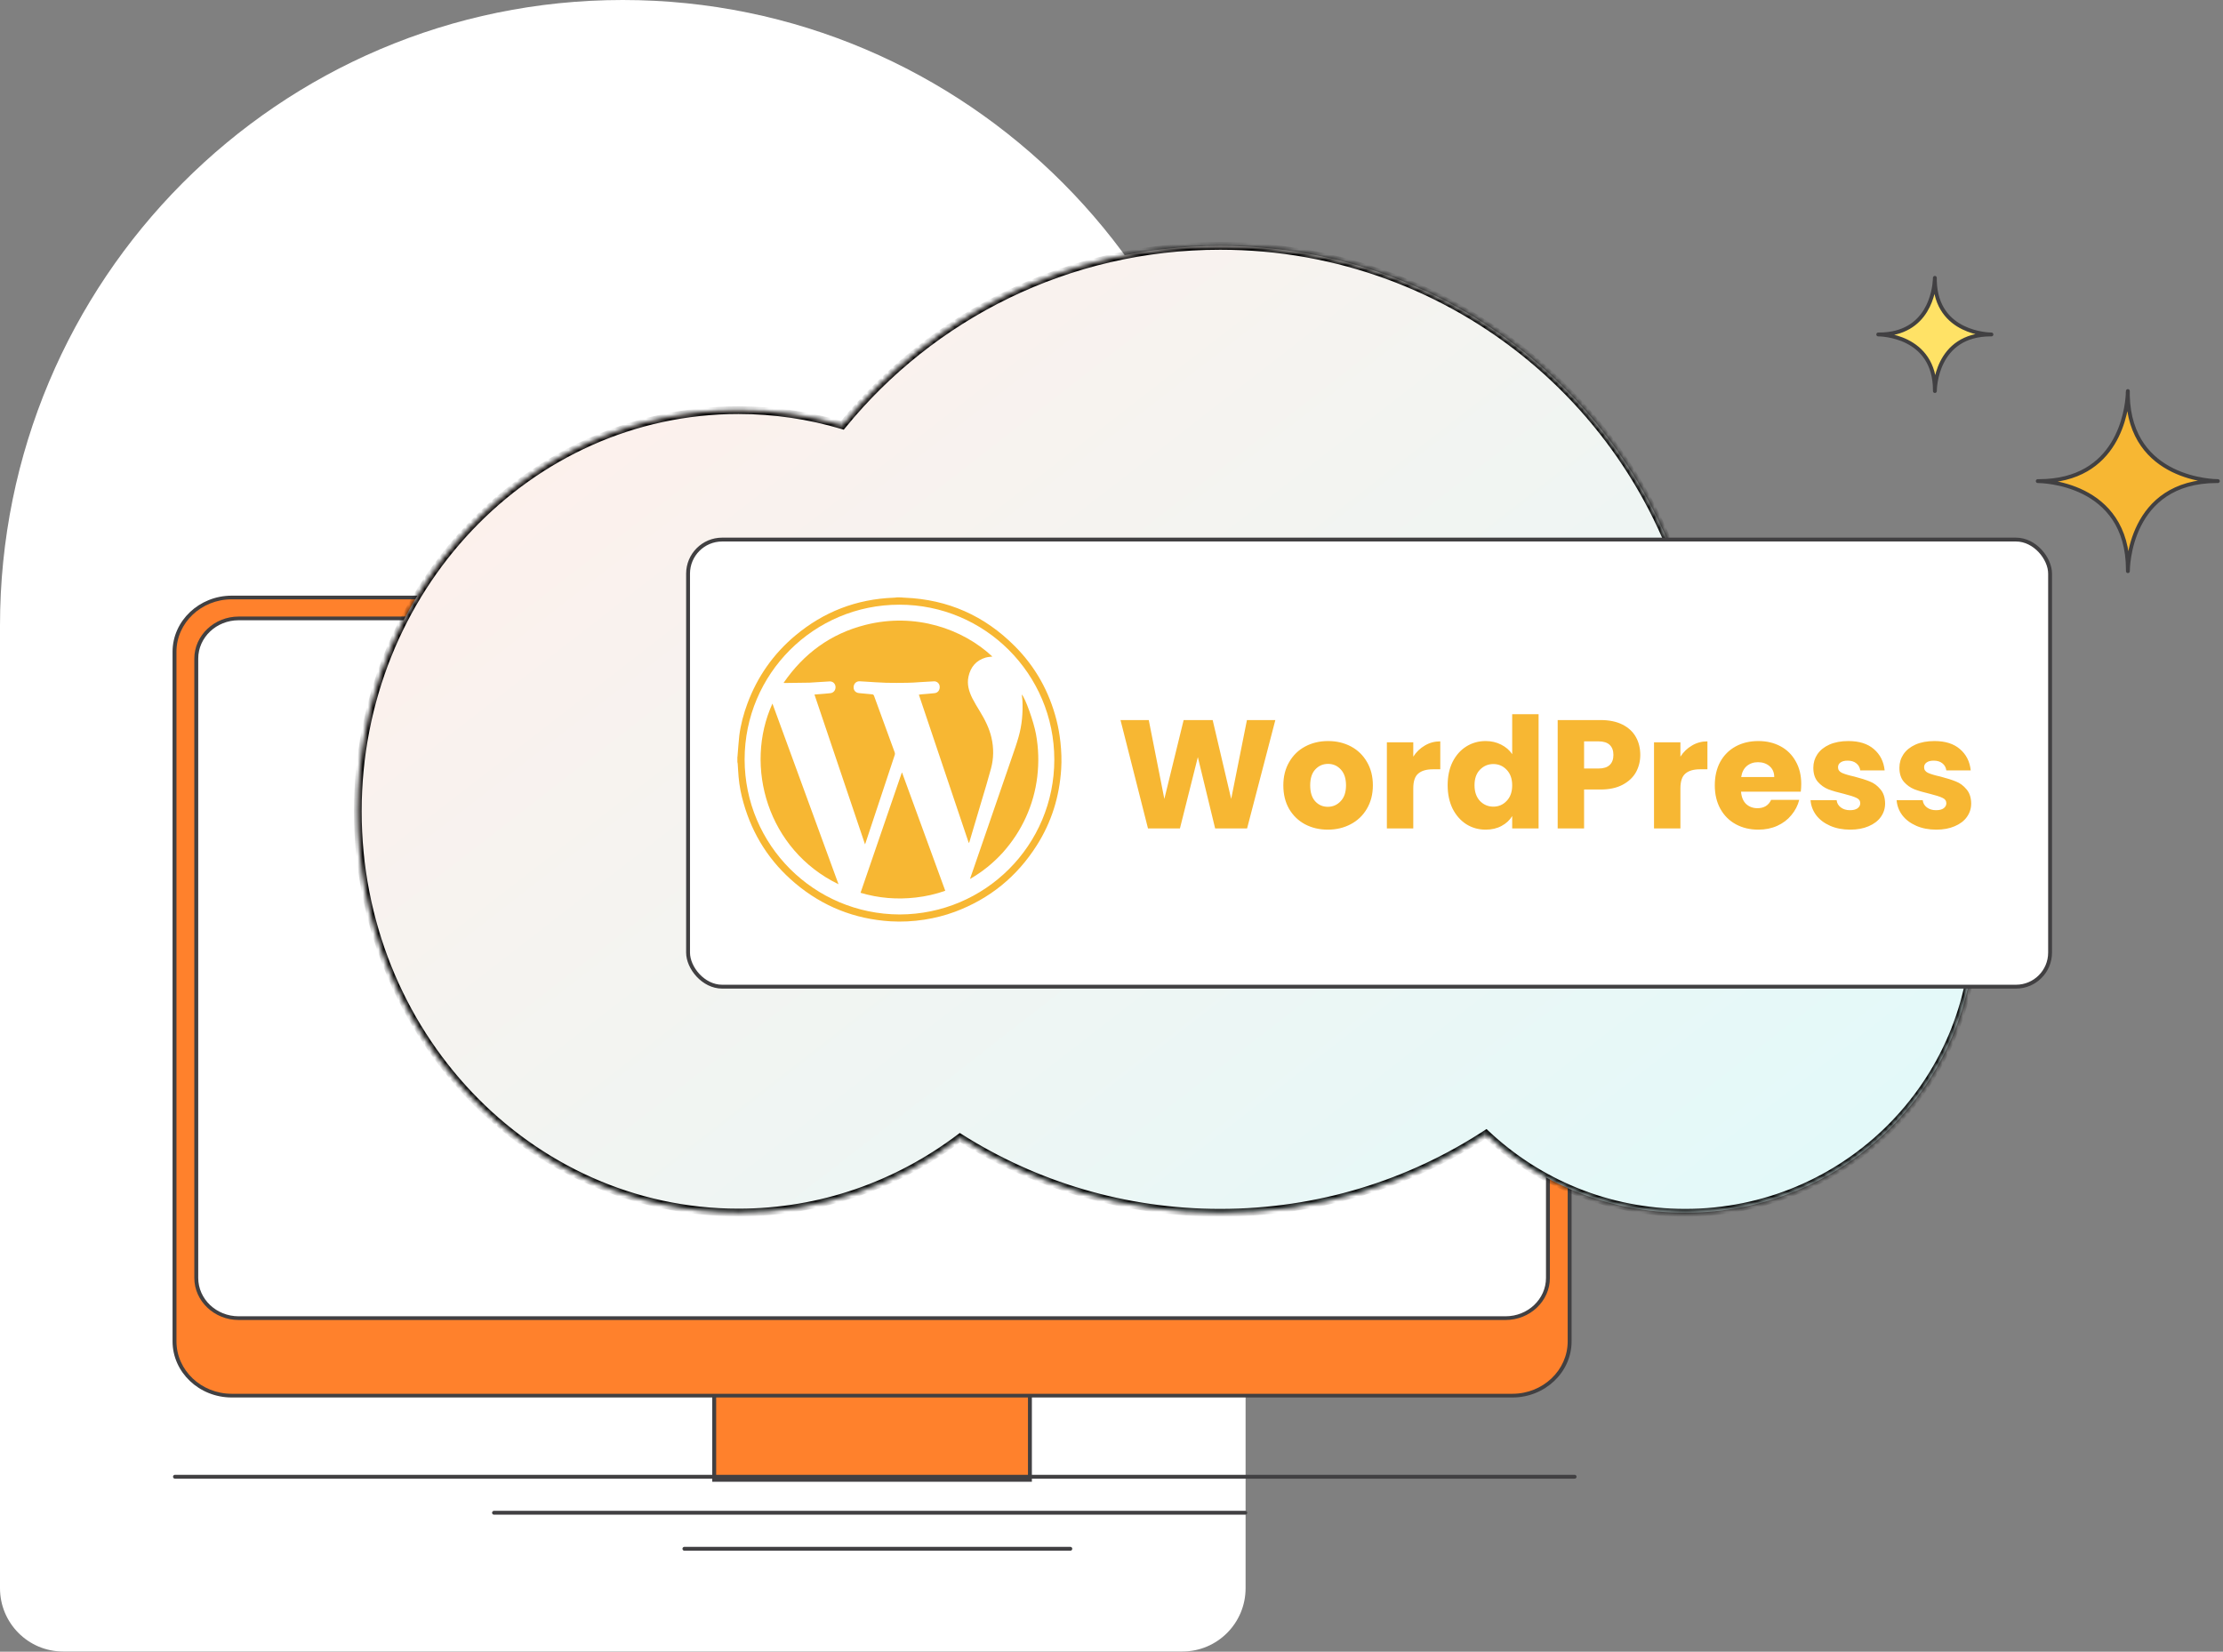
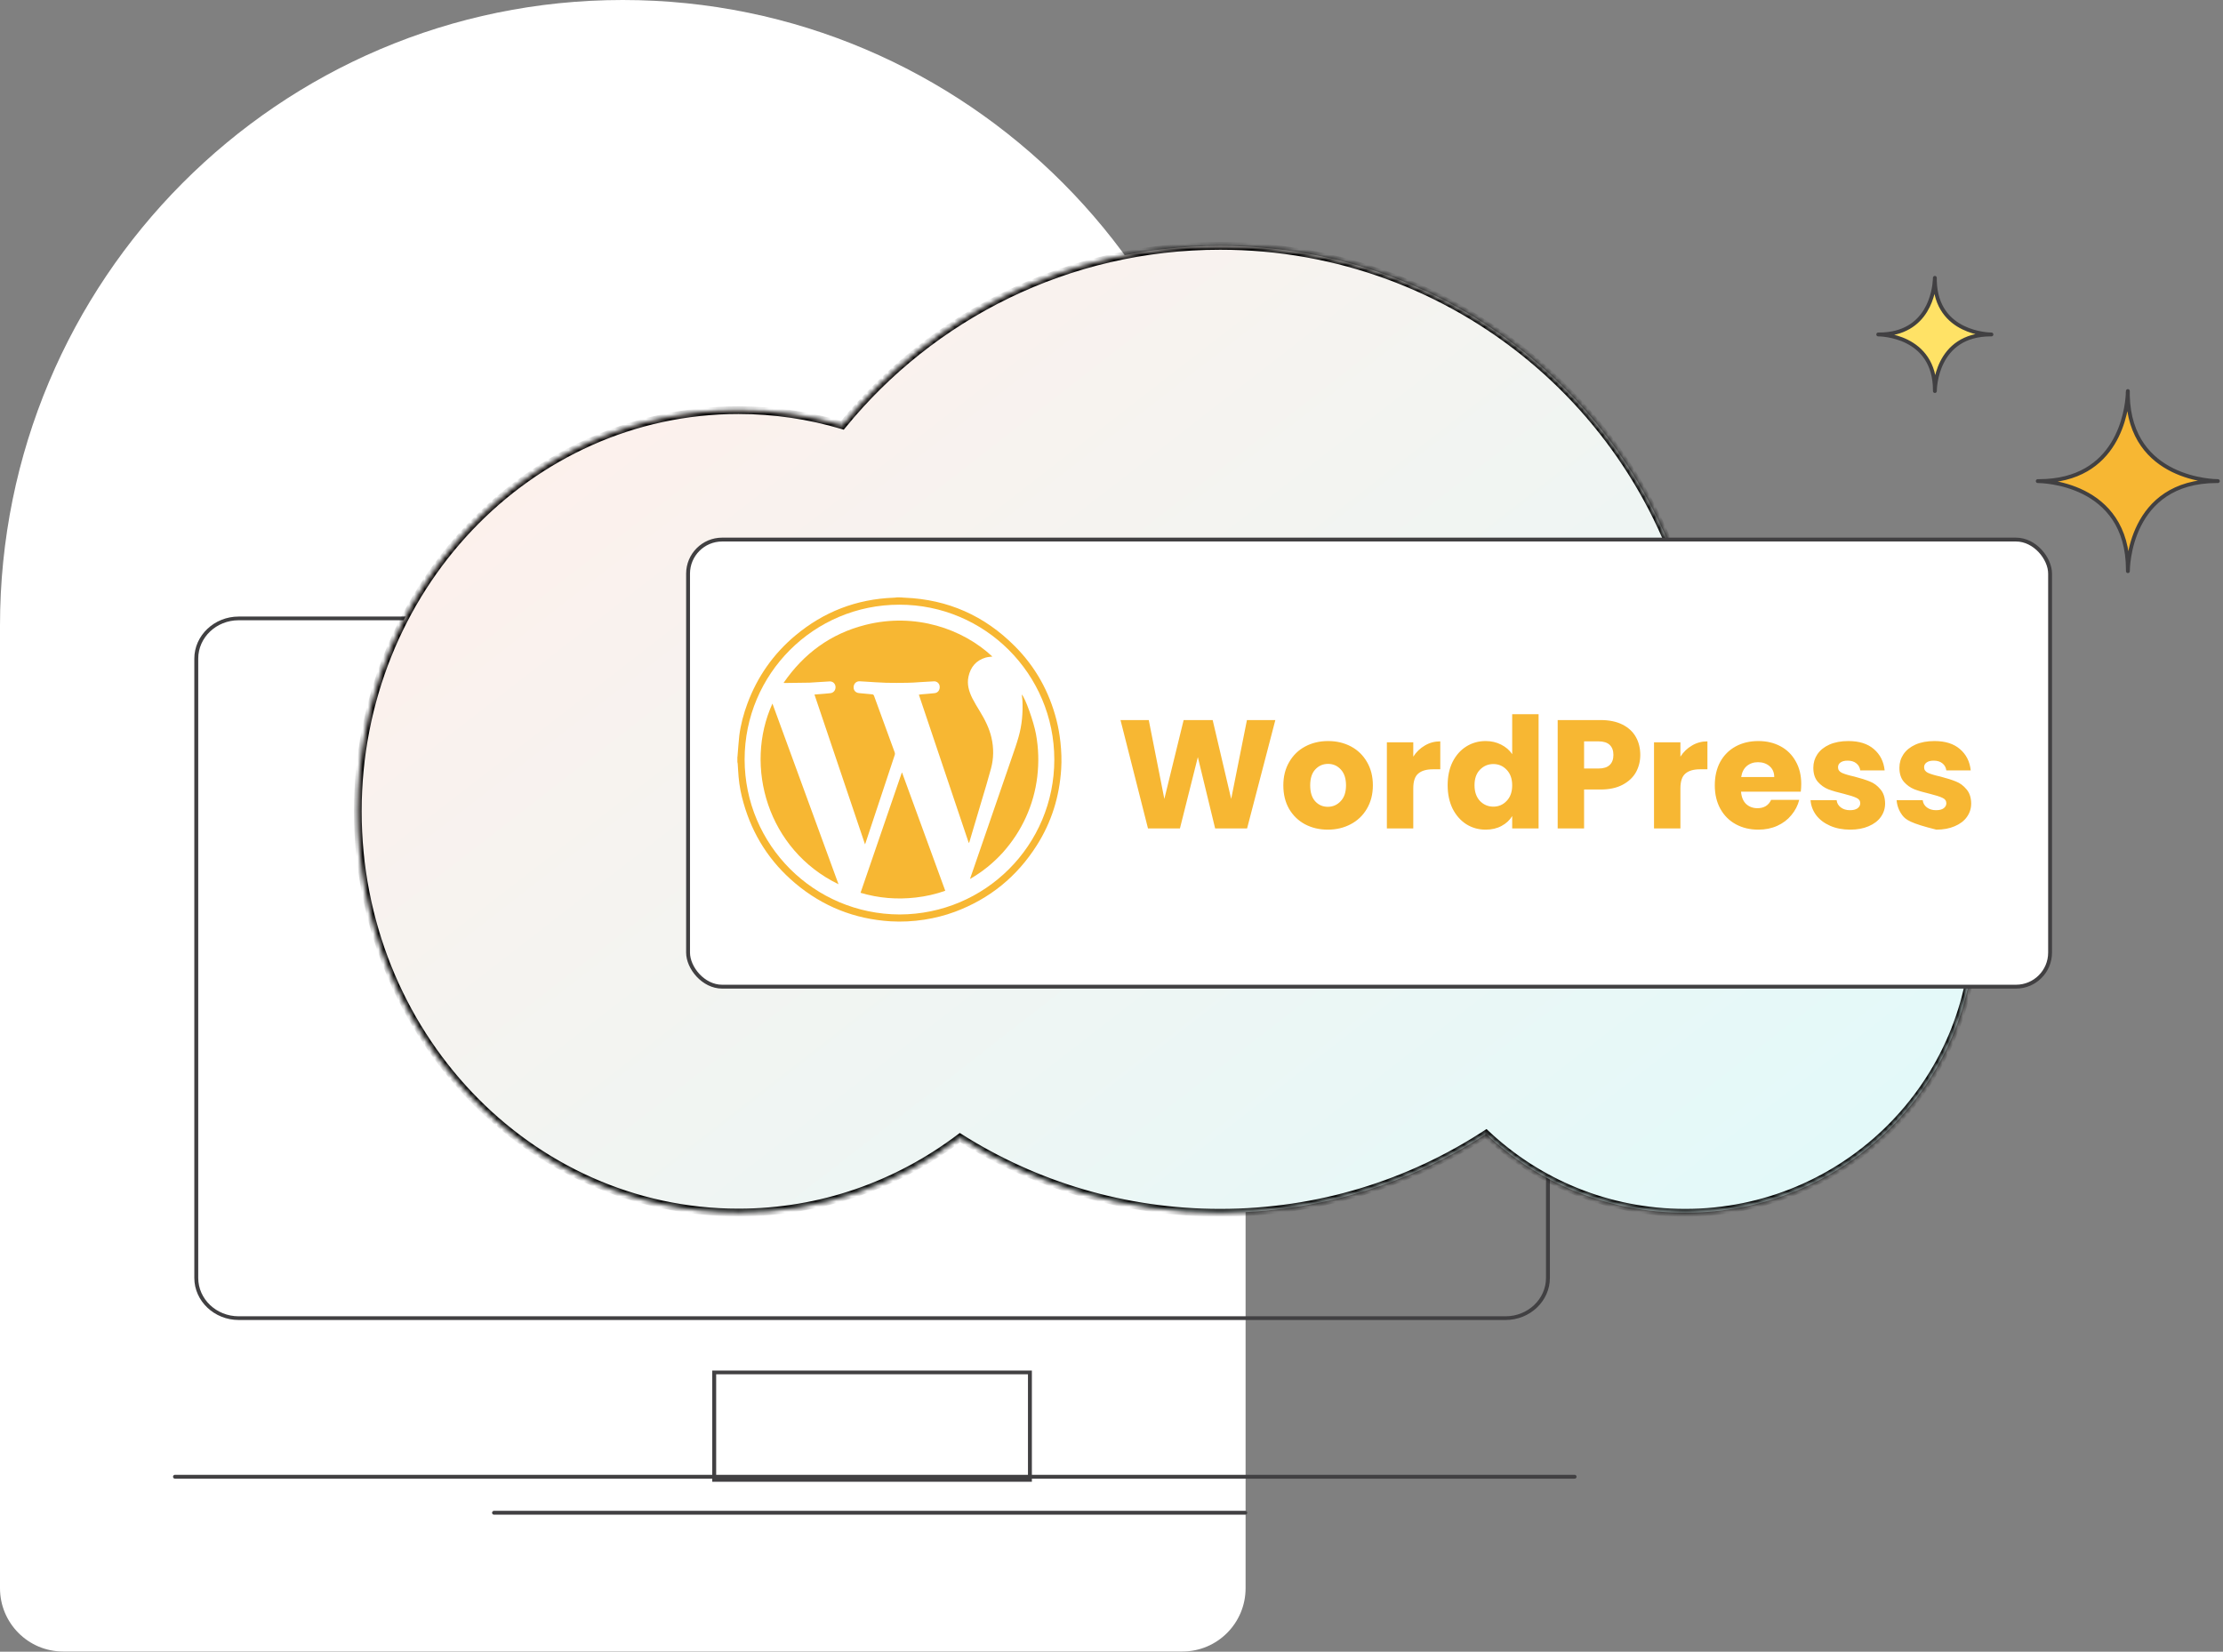
<svg xmlns="http://www.w3.org/2000/svg" width="432" height="321" viewBox="0 0 432 321" fill="none">
  <rect x="0" y="0" width="432" height="321" fill="#808080" stroke="none" />
  <path d="M229.785 320.965H12.244C5.491 320.965 0 315.45 0 308.667V121.575C0 54.432 54.166 0 121.015 0C187.864 0 242.057 54.432 242.057 121.575V308.667C242.057 315.45 236.566 320.965 229.785 320.965Z" fill="white" />
  <path d="M431 93.5C430.503 93.5 413.947 93.368 413.508 76.91V76C413.508 76.041 413.508 76.207 413.492 76.471C413.492 76.397 413.483 76.331 413.483 76.256V76.604C413.31 79.689 411.687 93.5 396.224 93.5H396C396.48 93.5 413.517 93.624 413.517 110.768V111C413.517 110.52 413.641 93.5 430.793 93.5H430.197H431Z" fill="#F7B733" stroke="#414042" stroke-width="0.75" stroke-miterlimit="10" stroke-linecap="round" stroke-linejoin="round" />
  <path d="M387 65C386.688 65 376.281 64.917 376.005 54.572V54C376.005 54.026 376.005 54.13 375.995 54.296C375.995 54.249 375.99 54.208 375.99 54.161V54.38C375.88 56.319 374.86 65 365.14 65H365C365.302 65 376.01 65.078 376.01 75.854V76C376.01 75.698 376.088 65 386.87 65H386.495H387Z" fill="#FFE266" stroke="#414042" stroke-width="0.75" stroke-miterlimit="10" stroke-linecap="round" stroke-linejoin="round" />
-   <path d="M200.156 266.721H138.803V287.609H200.156V266.721Z" fill="#FF812C" />
  <path d="M199.767 267.087V287.253H139.174V267.087H199.767ZM200.527 266.366H138.414V287.975H200.527V266.366Z" fill="#414042" />
-   <path d="M45.031 271.232C38.909 271.232 33.922 266.5 33.922 260.691V126.661C33.922 120.843 38.909 116.121 45.031 116.121H293.92C300.042 116.121 305.029 120.853 305.029 126.661V260.682C305.029 266.49 300.042 271.222 293.92 271.222H45.031V271.232Z" fill="#FF812C" />
-   <path d="M293.917 116.486C299.836 116.486 304.651 121.055 304.651 126.671V260.691C304.651 266.308 299.836 270.876 293.917 270.876H45.027C39.108 270.876 34.293 266.308 34.293 260.691V126.661C34.293 121.045 39.108 116.477 45.027 116.477H293.917M293.917 115.765H45.027C38.703 115.765 33.533 120.67 33.533 126.671V260.691C33.533 266.692 38.703 271.597 45.027 271.597H293.917C300.241 271.597 305.411 266.692 305.411 260.691V126.661C305.411 120.67 300.241 115.765 293.917 115.765Z" fill="#414042" />
-   <path d="M46.381 256.181C41.84 256.181 38.141 252.671 38.141 248.363V127.998C38.141 123.69 41.84 120.179 46.381 120.179H292.584C297.125 120.179 300.825 123.69 300.825 127.998V248.363C300.825 252.671 297.125 256.181 292.584 256.181H46.381Z" fill="white" />
  <path d="M292.58 120.545C296.919 120.545 300.436 123.891 300.436 127.998V248.363C300.436 252.479 296.909 255.816 292.58 255.816H46.377C42.039 255.816 38.522 252.469 38.522 248.363V127.998C38.522 123.882 42.049 120.545 46.377 120.545H292.58ZM292.58 119.824H46.377C41.634 119.824 37.762 123.507 37.762 127.998V248.363C37.762 252.863 41.644 256.537 46.377 256.537H292.58C297.324 256.537 301.196 252.854 301.196 248.363V127.998C301.196 123.497 297.314 119.824 292.58 119.824Z" fill="#414042" />
  <path d="M34 287H306" stroke="#414042" stroke-width="0.75" stroke-miterlimit="10" stroke-linecap="round" stroke-linejoin="round" />
  <path d="M96 294H242" stroke="#414042" stroke-width="0.75" stroke-miterlimit="10" stroke-linecap="round" stroke-linejoin="round" />
-   <path d="M133 301H208" stroke="#414042" stroke-width="0.75" stroke-miterlimit="10" stroke-linecap="round" stroke-linejoin="round" />
  <mask id="path-13-inside-1_680_248" fill="white">
    <path fill-rule="evenodd" clip-rule="evenodd" d="M288.797 220.379C273.949 230.062 256.193 235.693 237.115 235.693C218.515 235.693 201.171 230.341 186.554 221.099C174.428 230.257 159.567 235.648 143.511 235.648C102.654 235.648 69.533 200.74 69.533 157.679C69.533 114.618 102.654 79.71 143.511 79.71C150.513 79.71 157.287 80.735 163.706 82.651C181.015 61.382 207.469 47.786 237.115 47.786C283.047 47.786 321.318 80.426 329.783 123.669C359.813 124.872 383.788 149.479 383.788 179.658C383.788 210.605 358.577 235.693 327.479 235.693C312.499 235.693 298.885 229.872 288.797 220.379Z" />
  </mask>
  <path fill-rule="evenodd" clip-rule="evenodd" d="M288.797 220.379C273.949 230.062 256.193 235.693 237.115 235.693C218.515 235.693 201.171 230.341 186.554 221.099C174.428 230.257 159.567 235.648 143.511 235.648C102.654 235.648 69.533 200.74 69.533 157.679C69.533 114.618 102.654 79.71 143.511 79.71C150.513 79.71 157.287 80.735 163.706 82.651C181.015 61.382 207.469 47.786 237.115 47.786C283.047 47.786 321.318 80.426 329.783 123.669C359.813 124.872 383.788 149.479 383.788 179.658C383.788 210.605 358.577 235.693 327.479 235.693C312.499 235.693 298.885 229.872 288.797 220.379Z" fill="url(#paint0_linear_680_248)" />
  <path d="M288.797 220.379L289.311 219.832L288.882 219.428L288.387 219.75L288.797 220.379ZM186.554 221.099L186.955 220.465L186.516 220.188L186.102 220.501L186.554 221.099ZM163.706 82.651L163.492 83.369L163.972 83.513L164.288 83.124L163.706 82.651ZM329.783 123.669L329.047 123.814L329.161 124.395L329.753 124.419L329.783 123.669ZM288.387 219.75C273.658 229.356 256.043 234.943 237.115 234.943V236.443C256.342 236.443 274.24 230.767 289.207 221.007L288.387 219.75ZM237.115 234.943C218.661 234.943 201.455 229.633 186.955 220.465L186.153 221.733C200.887 231.048 218.369 236.443 237.115 236.443V234.943ZM186.102 220.501C174.099 229.566 159.395 234.898 143.511 234.898V236.398C159.739 236.398 174.757 230.949 187.006 221.698L186.102 220.501ZM143.511 234.898C103.105 234.898 70.283 200.364 70.283 157.679H68.783C68.783 201.117 102.203 236.398 143.511 236.398V234.898ZM70.283 157.679C70.283 114.995 103.105 80.46 143.511 80.46V78.96C102.203 78.96 68.783 114.241 68.783 157.679H70.283ZM143.511 80.46C150.439 80.46 157.141 81.474 163.492 83.369L163.921 81.932C157.433 79.996 150.586 78.96 143.511 78.96V80.46ZM164.288 83.124C181.46 62.024 207.704 48.536 237.115 48.536V47.036C207.235 47.036 180.571 60.741 163.125 82.177L164.288 83.124ZM237.115 48.536C282.684 48.536 320.65 80.918 329.047 123.814L330.519 123.525C321.986 79.934 283.41 47.036 237.115 47.036V48.536ZM384.538 179.658C384.538 149.072 360.241 124.139 329.813 122.92L329.753 124.419C359.386 125.606 383.038 149.887 383.038 179.658H384.538ZM327.479 236.443C358.988 236.443 384.538 211.023 384.538 179.658H383.038C383.038 210.188 358.167 234.943 327.479 234.943V236.443ZM288.283 220.925C298.505 230.544 312.301 236.443 327.479 236.443V234.943C312.697 234.943 299.265 229.2 289.311 219.832L288.283 220.925Z" fill="black" mask="url(#path-13-inside-1_680_248)" />
  <rect x="133.713" y="104.863" width="264.683" height="86.893" rx="6.625" fill="white" stroke="#414042" stroke-width="0.75" />
  <path d="M175.2 116.109C175.429 116.132 175.642 116.166 175.875 116.162C184.225 116.515 191.328 119.664 197.215 125.586C201.228 129.612 203.901 134.423 205.304 139.922C205.67 141.333 205.909 142.765 206.076 144.227C206.264 145.979 206.331 147.725 206.223 149.458C205.887 154.804 204.354 159.768 201.483 164.289C197.628 170.376 192.317 174.687 185.58 177.2C183.649 177.919 181.672 178.412 179.64 178.733C177.455 179.07 175.25 179.185 173.056 179.056C166.087 178.621 159.898 176.178 154.54 171.665C149.616 167.522 146.28 162.319 144.509 156.12C144.021 154.443 143.686 152.75 143.535 151.017C143.452 150.156 143.426 149.278 143.359 148.406C143.349 148.295 143.323 148.195 143.298 148.095C143.306 147.782 143.288 147.465 143.296 147.152C143.313 147.045 143.345 146.927 143.335 146.816C143.453 145.55 143.517 144.275 143.661 143.013C143.932 140.856 144.496 138.745 145.255 136.705C147.192 131.517 150.279 127.099 154.529 123.536C160.055 118.903 166.429 116.441 173.634 116.162C173.867 116.158 174.104 116.127 174.341 116.096C174.628 116.101 174.914 116.105 175.2 116.109ZM174.824 177.723C191.434 177.691 204.889 164.268 204.886 147.619C204.878 130.997 191.392 117.514 174.787 117.52C158.17 117.511 144.71 130.96 144.703 147.594C144.722 164.232 158.2 177.672 174.824 177.723Z" fill="#F7B733" />
  <path d="M158.277 134.983C158.969 134.928 159.634 134.87 160.284 134.822C160.659 134.786 161.045 134.765 161.408 134.713C162.024 134.62 162.406 134.106 162.369 133.471C162.328 132.864 161.853 132.406 161.234 132.431C160.298 132.474 159.369 132.559 158.433 132.602C158.074 132.627 157.699 132.663 157.329 132.673C155.687 132.686 154.029 132.71 152.398 132.739C152.372 132.734 152.372 132.734 152.28 132.706C156.214 126.987 161.45 123.156 168.141 121.456C177.878 118.98 187.111 122.234 192.853 127.601C192.421 127.655 191.966 127.679 191.537 127.802C189.673 128.354 188.609 129.648 188.208 131.498C187.878 132.99 188.301 134.383 188.954 135.703C189.392 136.566 189.892 137.383 190.392 138.2C191.381 139.82 192.251 141.502 192.678 143.388C193.131 145.373 193.118 147.367 192.59 149.333C192.021 151.471 191.372 153.596 190.739 155.71C189.953 158.36 189.156 160.995 188.385 163.634C188.361 163.699 188.353 163.752 188.26 163.819C185.04 154.233 181.794 144.642 178.567 135.014C178.751 134.975 178.904 134.958 179.057 134.941C179.901 134.87 180.757 134.814 181.607 134.716C182.245 134.654 182.653 134.144 182.614 133.441C182.584 132.848 182.109 132.39 181.49 132.415C180.581 132.463 179.683 132.525 178.773 132.572C177.944 132.632 177.114 132.692 176.293 132.699C174.938 132.716 173.582 132.734 172.235 132.698C170.861 132.658 169.484 132.549 168.103 132.467C167.752 132.438 167.386 132.421 167.019 132.404C166.378 132.398 165.905 132.884 165.884 133.537C165.864 134.189 166.285 134.639 166.945 134.703C167.795 134.769 168.653 134.878 169.503 134.944C169.705 134.962 169.773 135.055 169.854 135.232C170.828 137.901 171.802 140.571 172.776 143.24C173.151 144.243 173.515 145.23 173.875 146.244C173.934 146.39 173.931 146.581 173.883 146.71C171.984 152.437 170.09 158.137 168.191 163.864C168.167 163.929 168.147 163.967 168.1 164.096C164.821 154.363 161.56 144.688 158.277 134.983Z" fill="#F7B733" />
  <path d="M175.306 150.162C178.107 157.809 180.897 165.441 183.693 173.115C181.84 173.778 179.913 174.211 177.951 174.433C174.333 174.844 170.755 174.564 167.231 173.513C169.908 165.709 172.58 157.931 175.253 150.153C175.269 150.142 175.28 150.158 175.306 150.162Z" fill="#F7B733" />
  <path d="M162.952 171.851C149.186 165.186 144.537 148.962 150.11 136.737C154.392 148.433 158.663 160.113 162.952 171.851Z" fill="#F7B733" />
  <path d="M188.496 170.828C188.703 170.205 188.926 169.57 189.145 168.963C191.634 161.744 194.138 154.513 196.616 147.279C197.094 145.892 197.583 144.521 197.966 143.133C198.609 140.87 198.798 138.535 198.691 136.181C198.682 135.974 198.658 135.779 198.634 135.584C198.61 135.389 198.602 135.182 198.567 134.972C199.241 135.639 200.907 140.332 201.328 142.695C201.828 145.426 201.903 148.158 201.578 150.922C201.256 153.66 200.512 156.303 199.381 158.803C198.23 161.34 196.724 163.617 194.88 165.689C193.03 167.72 190.913 169.448 188.496 170.828Z" fill="#F7B733" />
-   <path d="M247.84 139.94L242.35 161H236.14L232.78 147.14L229.3 161H223.09L217.75 139.94H223.24L226.27 155.27L230.02 139.94H235.66L239.26 155.27L242.32 139.94H247.84ZM258.033 161.24C256.393 161.24 254.913 160.89 253.593 160.19C252.293 159.49 251.263 158.49 250.503 157.19C249.763 155.89 249.393 154.37 249.393 152.63C249.393 150.91 249.773 149.4 250.533 148.1C251.293 146.78 252.333 145.77 253.653 145.07C254.973 144.37 256.453 144.02 258.093 144.02C259.733 144.02 261.213 144.37 262.533 145.07C263.853 145.77 264.893 146.78 265.653 148.1C266.413 149.4 266.793 150.91 266.793 152.63C266.793 154.35 266.403 155.87 265.623 157.19C264.863 158.49 263.813 159.49 262.473 160.19C261.153 160.89 259.673 161.24 258.033 161.24ZM258.033 156.8C259.013 156.8 259.843 156.44 260.523 155.72C261.223 155 261.573 153.97 261.573 152.63C261.573 151.29 261.233 150.26 260.553 149.54C259.893 148.82 259.073 148.46 258.093 148.46C257.093 148.46 256.263 148.82 255.603 149.54C254.943 150.24 254.613 151.27 254.613 152.63C254.613 153.97 254.933 155 255.573 155.72C256.233 156.44 257.053 156.8 258.033 156.8ZM274.644 147.05C275.244 146.13 275.994 145.41 276.894 144.89C277.794 144.35 278.794 144.08 279.894 144.08V149.51H278.484C277.204 149.51 276.244 149.79 275.604 150.35C274.964 150.89 274.644 151.85 274.644 153.23V161H269.514V144.26H274.644V147.05ZM281.326 152.6C281.326 150.88 281.646 149.37 282.286 148.07C282.946 146.77 283.836 145.77 284.956 145.07C286.076 144.37 287.326 144.02 288.706 144.02C289.806 144.02 290.806 144.25 291.706 144.71C292.626 145.17 293.346 145.79 293.866 146.57V138.8H298.996V161H293.866V158.6C293.386 159.4 292.696 160.04 291.796 160.52C290.916 161 289.886 161.24 288.706 161.24C287.326 161.24 286.076 160.89 284.956 160.19C283.836 159.47 282.946 158.46 282.286 157.16C281.646 155.84 281.326 154.32 281.326 152.6ZM293.866 152.63C293.866 151.35 293.506 150.34 292.786 149.6C292.086 148.86 291.226 148.49 290.206 148.49C289.186 148.49 288.316 148.86 287.596 149.6C286.896 150.32 286.546 151.32 286.546 152.6C286.546 153.88 286.896 154.9 287.596 155.66C288.316 156.4 289.186 156.77 290.206 156.77C291.226 156.77 292.086 156.4 292.786 155.66C293.506 154.92 293.866 153.91 293.866 152.63ZM318.758 146.72C318.758 147.94 318.478 149.06 317.918 150.08C317.358 151.08 316.498 151.89 315.338 152.51C314.178 153.13 312.738 153.44 311.018 153.44H307.838V161H302.708V139.94H311.018C312.698 139.94 314.118 140.23 315.278 140.81C316.438 141.39 317.308 142.19 317.888 143.21C318.468 144.23 318.758 145.4 318.758 146.72ZM310.628 149.36C311.608 149.36 312.338 149.13 312.818 148.67C313.298 148.21 313.538 147.56 313.538 146.72C313.538 145.88 313.298 145.23 312.818 144.77C312.338 144.31 311.608 144.08 310.628 144.08H307.838V149.36H310.628ZM326.558 147.05C327.158 146.13 327.908 145.41 328.808 144.89C329.708 144.35 330.708 144.08 331.808 144.08V149.51H330.398C329.118 149.51 328.158 149.79 327.518 150.35C326.878 150.89 326.558 151.85 326.558 153.23V161H321.428V144.26H326.558V147.05ZM350.04 152.36C350.04 152.84 350.01 153.34 349.95 153.86H338.34C338.42 154.9 338.75 155.7 339.33 156.26C339.93 156.8 340.66 157.07 341.52 157.07C342.8 157.07 343.69 156.53 344.19 155.45H349.65C349.37 156.55 348.86 157.54 348.12 158.42C347.4 159.3 346.49 159.99 345.39 160.49C344.29 160.99 343.06 161.24 341.7 161.24C340.06 161.24 338.6 160.89 337.32 160.19C336.04 159.49 335.04 158.49 334.32 157.19C333.6 155.89 333.24 154.37 333.24 152.63C333.24 150.89 333.59 149.37 334.29 148.07C335.01 146.77 336.01 145.77 337.29 145.07C338.57 144.37 340.04 144.02 341.7 144.02C343.32 144.02 344.76 144.36 346.02 145.04C347.28 145.72 348.26 146.69 348.96 147.95C349.68 149.21 350.04 150.68 350.04 152.36ZM344.79 151.01C344.79 150.13 344.49 149.43 343.89 148.91C343.29 148.39 342.54 148.13 341.64 148.13C340.78 148.13 340.05 148.38 339.45 148.88C338.87 149.38 338.51 150.09 338.37 151.01H344.79ZM359.557 161.24C358.097 161.24 356.797 160.99 355.657 160.49C354.517 159.99 353.617 159.31 352.957 158.45C352.297 157.57 351.927 156.59 351.847 155.51H356.917C356.977 156.09 357.247 156.56 357.727 156.92C358.207 157.28 358.797 157.46 359.497 157.46C360.137 157.46 360.627 157.34 360.967 157.1C361.327 156.84 361.507 156.51 361.507 156.11C361.507 155.63 361.257 155.28 360.757 155.06C360.257 154.82 359.447 154.56 358.327 154.28C357.127 154 356.127 153.71 355.327 153.41C354.527 153.09 353.837 152.6 353.257 151.94C352.677 151.26 352.387 150.35 352.387 149.21C352.387 148.25 352.647 147.38 353.167 146.6C353.707 145.8 354.487 145.17 355.507 144.71C356.547 144.25 357.777 144.02 359.197 144.02C361.297 144.02 362.947 144.54 364.147 145.58C365.367 146.62 366.067 148 366.247 149.72H361.507C361.427 149.14 361.167 148.68 360.727 148.34C360.307 148 359.747 147.83 359.047 147.83C358.447 147.83 357.987 147.95 357.667 148.19C357.347 148.41 357.187 148.72 357.187 149.12C357.187 149.6 357.437 149.96 357.937 150.2C358.457 150.44 359.257 150.68 360.337 150.92C361.577 151.24 362.587 151.56 363.367 151.88C364.147 152.18 364.827 152.68 365.407 153.38C366.007 154.06 366.317 154.98 366.337 156.14C366.337 157.12 366.057 158 365.497 158.78C364.957 159.54 364.167 160.14 363.127 160.58C362.107 161.02 360.917 161.24 359.557 161.24ZM376.285 161.24C374.825 161.24 373.525 160.99 372.385 160.49C371.245 159.99 370.345 159.31 369.685 158.45C369.025 157.57 368.655 156.59 368.575 155.51H373.645C373.705 156.09 373.975 156.56 374.455 156.92C374.935 157.28 375.525 157.46 376.225 157.46C376.865 157.46 377.355 157.34 377.695 157.1C378.055 156.84 378.235 156.51 378.235 156.11C378.235 155.63 377.985 155.28 377.485 155.06C376.985 154.82 376.175 154.56 375.055 154.28C373.855 154 372.855 153.71 372.055 153.41C371.255 153.09 370.565 152.6 369.985 151.94C369.405 151.26 369.115 150.35 369.115 149.21C369.115 148.25 369.375 147.38 369.895 146.6C370.435 145.8 371.215 145.17 372.235 144.71C373.275 144.25 374.505 144.02 375.925 144.02C378.025 144.02 379.675 144.54 380.875 145.58C382.095 146.62 382.795 148 382.975 149.72H378.235C378.155 149.14 377.895 148.68 377.455 148.34C377.035 148 376.475 147.83 375.775 147.83C375.175 147.83 374.715 147.95 374.395 148.19C374.075 148.41 373.915 148.72 373.915 149.12C373.915 149.6 374.165 149.96 374.665 150.2C375.185 150.44 375.985 150.68 377.065 150.92C378.305 151.24 379.315 151.56 380.095 151.88C380.875 152.18 381.555 152.68 382.135 153.38C382.735 154.06 383.045 154.98 383.065 156.14C383.065 157.12 382.785 158 382.225 158.78C381.685 159.54 380.895 160.14 379.855 160.58C378.835 161.02 377.645 161.24 376.285 161.24Z" fill="#F7B733" />
+   <path d="M247.84 139.94L242.35 161H236.14L232.78 147.14L229.3 161H223.09L217.75 139.94H223.24L226.27 155.27L230.02 139.94H235.66L239.26 155.27L242.32 139.94H247.84ZM258.033 161.24C256.393 161.24 254.913 160.89 253.593 160.19C252.293 159.49 251.263 158.49 250.503 157.19C249.763 155.89 249.393 154.37 249.393 152.63C249.393 150.91 249.773 149.4 250.533 148.1C251.293 146.78 252.333 145.77 253.653 145.07C254.973 144.37 256.453 144.02 258.093 144.02C259.733 144.02 261.213 144.37 262.533 145.07C263.853 145.77 264.893 146.78 265.653 148.1C266.413 149.4 266.793 150.91 266.793 152.63C266.793 154.35 266.403 155.87 265.623 157.19C264.863 158.49 263.813 159.49 262.473 160.19C261.153 160.89 259.673 161.24 258.033 161.24ZM258.033 156.8C259.013 156.8 259.843 156.44 260.523 155.72C261.223 155 261.573 153.97 261.573 152.63C261.573 151.29 261.233 150.26 260.553 149.54C259.893 148.82 259.073 148.46 258.093 148.46C257.093 148.46 256.263 148.82 255.603 149.54C254.943 150.24 254.613 151.27 254.613 152.63C254.613 153.97 254.933 155 255.573 155.72C256.233 156.44 257.053 156.8 258.033 156.8ZM274.644 147.05C275.244 146.13 275.994 145.41 276.894 144.89C277.794 144.35 278.794 144.08 279.894 144.08V149.51H278.484C277.204 149.51 276.244 149.79 275.604 150.35C274.964 150.89 274.644 151.85 274.644 153.23V161H269.514V144.26H274.644V147.05ZM281.326 152.6C281.326 150.88 281.646 149.37 282.286 148.07C282.946 146.77 283.836 145.77 284.956 145.07C286.076 144.37 287.326 144.02 288.706 144.02C289.806 144.02 290.806 144.25 291.706 144.71C292.626 145.17 293.346 145.79 293.866 146.57V138.8H298.996V161H293.866V158.6C293.386 159.4 292.696 160.04 291.796 160.52C290.916 161 289.886 161.24 288.706 161.24C287.326 161.24 286.076 160.89 284.956 160.19C283.836 159.47 282.946 158.46 282.286 157.16C281.646 155.84 281.326 154.32 281.326 152.6ZM293.866 152.63C293.866 151.35 293.506 150.34 292.786 149.6C292.086 148.86 291.226 148.49 290.206 148.49C289.186 148.49 288.316 148.86 287.596 149.6C286.896 150.32 286.546 151.32 286.546 152.6C286.546 153.88 286.896 154.9 287.596 155.66C288.316 156.4 289.186 156.77 290.206 156.77C291.226 156.77 292.086 156.4 292.786 155.66C293.506 154.92 293.866 153.91 293.866 152.63ZM318.758 146.72C318.758 147.94 318.478 149.06 317.918 150.08C317.358 151.08 316.498 151.89 315.338 152.51C314.178 153.13 312.738 153.44 311.018 153.44H307.838V161H302.708V139.94H311.018C312.698 139.94 314.118 140.23 315.278 140.81C316.438 141.39 317.308 142.19 317.888 143.21C318.468 144.23 318.758 145.4 318.758 146.72ZM310.628 149.36C311.608 149.36 312.338 149.13 312.818 148.67C313.298 148.21 313.538 147.56 313.538 146.72C313.538 145.88 313.298 145.23 312.818 144.77C312.338 144.31 311.608 144.08 310.628 144.08H307.838V149.36H310.628ZM326.558 147.05C327.158 146.13 327.908 145.41 328.808 144.89C329.708 144.35 330.708 144.08 331.808 144.08V149.51H330.398C329.118 149.51 328.158 149.79 327.518 150.35C326.878 150.89 326.558 151.85 326.558 153.23V161H321.428V144.26H326.558V147.05ZM350.04 152.36C350.04 152.84 350.01 153.34 349.95 153.86H338.34C338.42 154.9 338.75 155.7 339.33 156.26C339.93 156.8 340.66 157.07 341.52 157.07C342.8 157.07 343.69 156.53 344.19 155.45H349.65C349.37 156.55 348.86 157.54 348.12 158.42C347.4 159.3 346.49 159.99 345.39 160.49C344.29 160.99 343.06 161.24 341.7 161.24C340.06 161.24 338.6 160.89 337.32 160.19C336.04 159.49 335.04 158.49 334.32 157.19C333.6 155.89 333.24 154.37 333.24 152.63C333.24 150.89 333.59 149.37 334.29 148.07C335.01 146.77 336.01 145.77 337.29 145.07C338.57 144.37 340.04 144.02 341.7 144.02C343.32 144.02 344.76 144.36 346.02 145.04C347.28 145.72 348.26 146.69 348.96 147.95C349.68 149.21 350.04 150.68 350.04 152.36ZM344.79 151.01C344.79 150.13 344.49 149.43 343.89 148.91C343.29 148.39 342.54 148.13 341.64 148.13C340.78 148.13 340.05 148.38 339.45 148.88C338.87 149.38 338.51 150.09 338.37 151.01H344.79ZM359.557 161.24C358.097 161.24 356.797 160.99 355.657 160.49C354.517 159.99 353.617 159.31 352.957 158.45C352.297 157.57 351.927 156.59 351.847 155.51H356.917C356.977 156.09 357.247 156.56 357.727 156.92C358.207 157.28 358.797 157.46 359.497 157.46C360.137 157.46 360.627 157.34 360.967 157.1C361.327 156.84 361.507 156.51 361.507 156.11C361.507 155.63 361.257 155.28 360.757 155.06C360.257 154.82 359.447 154.56 358.327 154.28C357.127 154 356.127 153.71 355.327 153.41C354.527 153.09 353.837 152.6 353.257 151.94C352.677 151.26 352.387 150.35 352.387 149.21C352.387 148.25 352.647 147.38 353.167 146.6C353.707 145.8 354.487 145.17 355.507 144.71C356.547 144.25 357.777 144.02 359.197 144.02C361.297 144.02 362.947 144.54 364.147 145.58C365.367 146.62 366.067 148 366.247 149.72H361.507C361.427 149.14 361.167 148.68 360.727 148.34C360.307 148 359.747 147.83 359.047 147.83C358.447 147.83 357.987 147.95 357.667 148.19C357.347 148.41 357.187 148.72 357.187 149.12C357.187 149.6 357.437 149.96 357.937 150.2C358.457 150.44 359.257 150.68 360.337 150.92C361.577 151.24 362.587 151.56 363.367 151.88C364.147 152.18 364.827 152.68 365.407 153.38C366.007 154.06 366.317 154.98 366.337 156.14C366.337 157.12 366.057 158 365.497 158.78C364.957 159.54 364.167 160.14 363.127 160.58C362.107 161.02 360.917 161.24 359.557 161.24ZM376.285 161.24C371.245 159.99 370.345 159.31 369.685 158.45C369.025 157.57 368.655 156.59 368.575 155.51H373.645C373.705 156.09 373.975 156.56 374.455 156.92C374.935 157.28 375.525 157.46 376.225 157.46C376.865 157.46 377.355 157.34 377.695 157.1C378.055 156.84 378.235 156.51 378.235 156.11C378.235 155.63 377.985 155.28 377.485 155.06C376.985 154.82 376.175 154.56 375.055 154.28C373.855 154 372.855 153.71 372.055 153.41C371.255 153.09 370.565 152.6 369.985 151.94C369.405 151.26 369.115 150.35 369.115 149.21C369.115 148.25 369.375 147.38 369.895 146.6C370.435 145.8 371.215 145.17 372.235 144.71C373.275 144.25 374.505 144.02 375.925 144.02C378.025 144.02 379.675 144.54 380.875 145.58C382.095 146.62 382.795 148 382.975 149.72H378.235C378.155 149.14 377.895 148.68 377.455 148.34C377.035 148 376.475 147.83 375.775 147.83C375.175 147.83 374.715 147.95 374.395 148.19C374.075 148.41 373.915 148.72 373.915 149.12C373.915 149.6 374.165 149.96 374.665 150.2C375.185 150.44 375.985 150.68 377.065 150.92C378.305 151.24 379.315 151.56 380.095 151.88C380.875 152.18 381.555 152.68 382.135 153.38C382.735 154.06 383.045 154.98 383.065 156.14C383.065 157.12 382.785 158 382.225 158.78C381.685 159.54 380.895 160.14 379.855 160.58C378.835 161.02 377.645 161.24 376.285 161.24Z" fill="#F7B733" />
  <defs>
    <linearGradient id="paint0_linear_680_248" x1="118" y1="48" x2="324.5" y2="314" gradientUnits="userSpaceOnUse">
      <stop stop-color="#FFF0EB" />
      <stop offset="1" stop-color="#DEFBFC" />
    </linearGradient>
  </defs>
</svg>